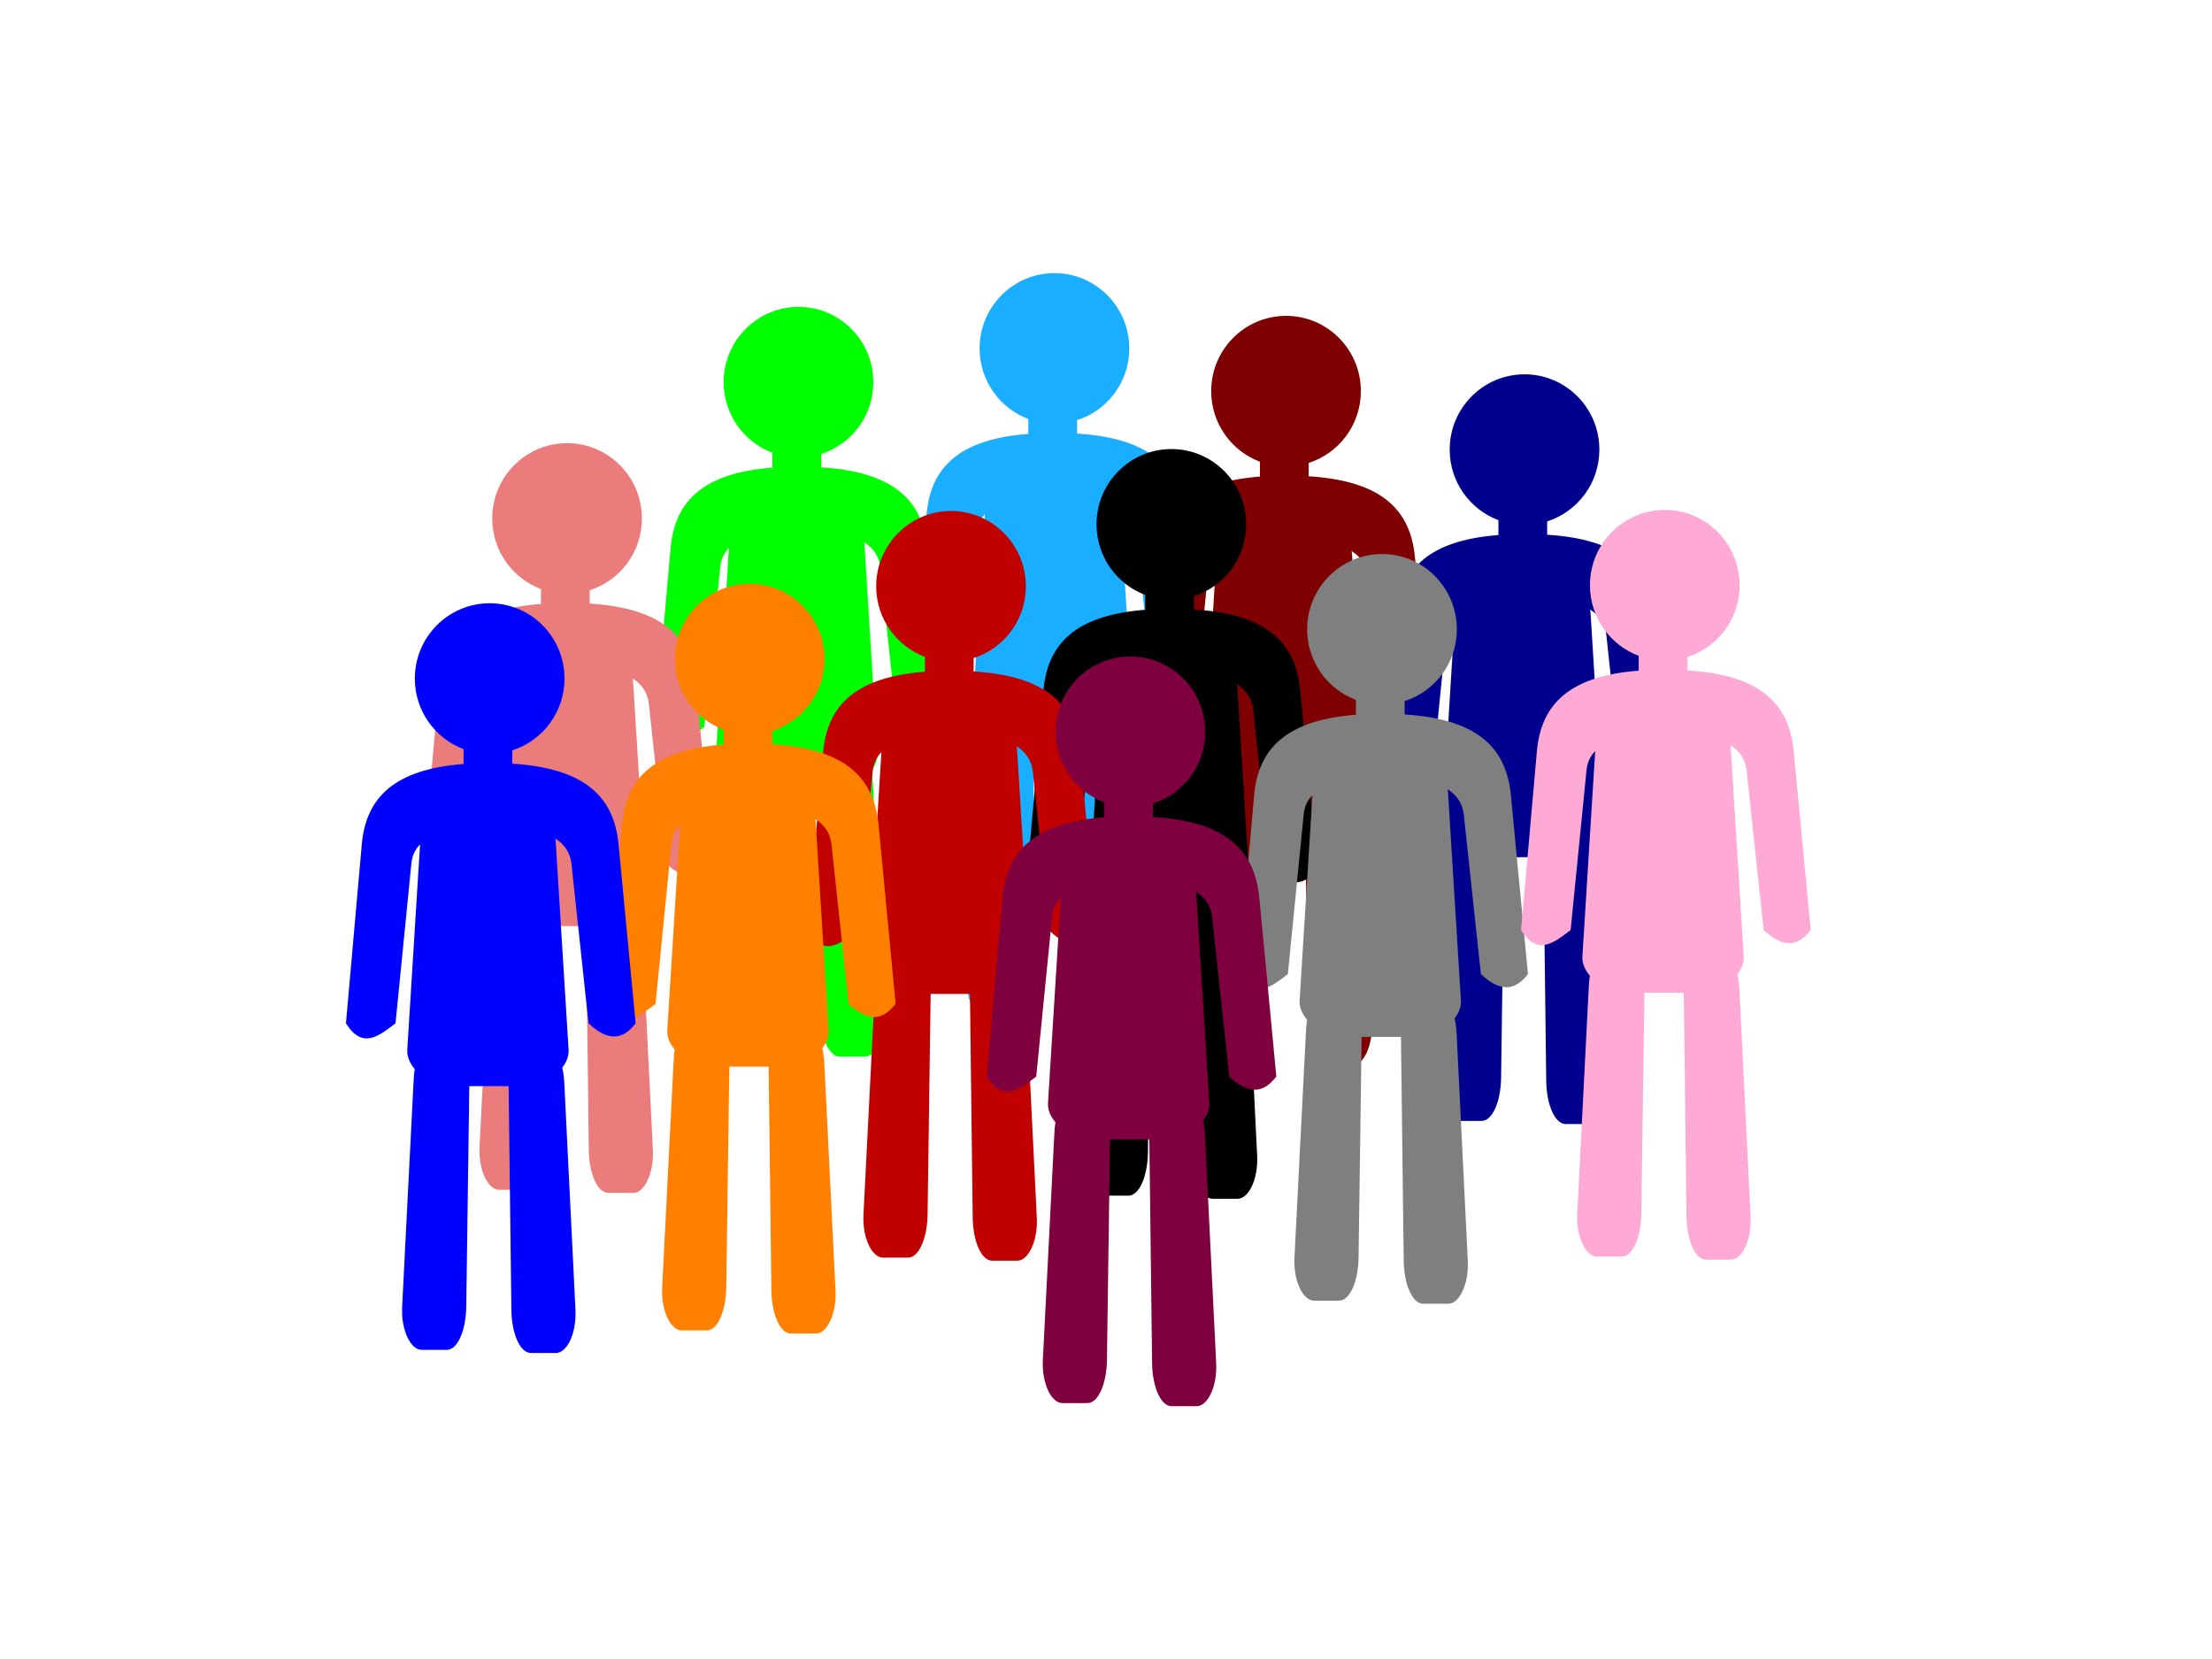
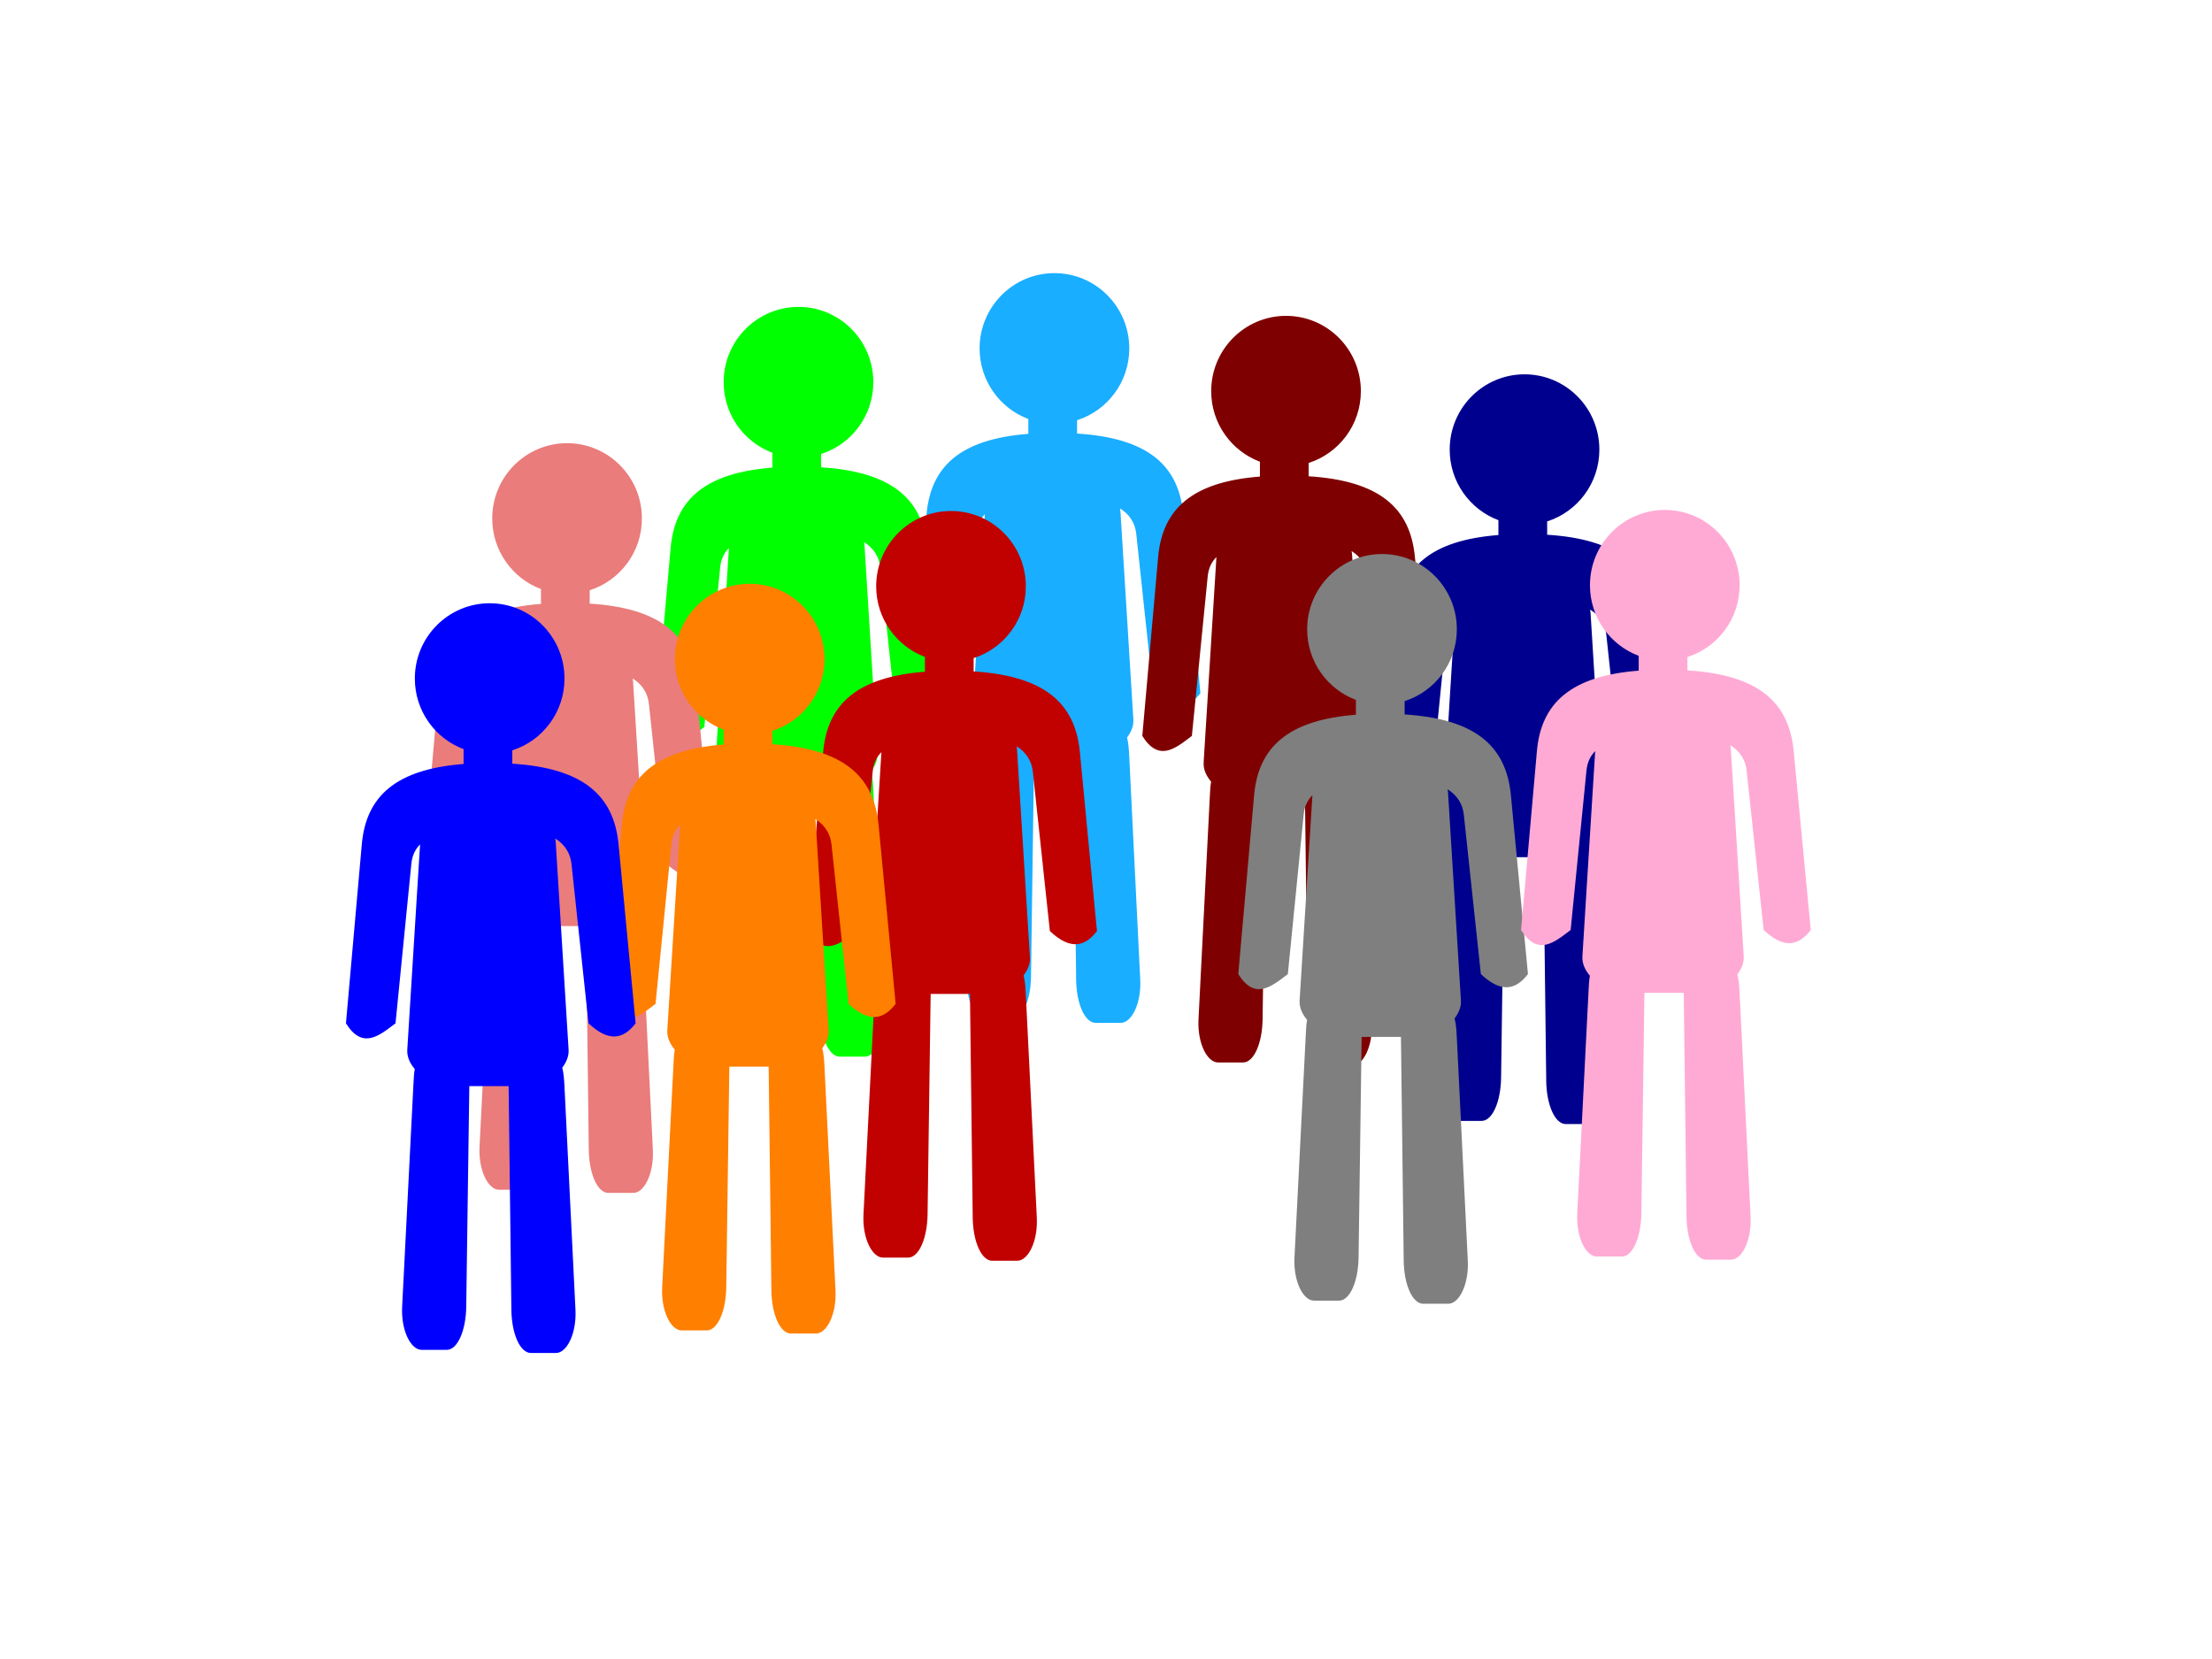
<svg xmlns="http://www.w3.org/2000/svg" width="640" height="480">
  <title>population</title>
  <g>
    <path id="path3787" fill="#19aeff" stroke="#16150e" stroke-width="0" stroke-linecap="round" stroke-miterlimit="4" stroke-dashoffset="0" d="m305.085,79.026c-11.958,0 -21.655,9.753 -21.655,21.785c0,9.358 5.867,17.336 14.099,20.42l0,4.296c-19.632,1.533 -28.215,9.359 -29.448,23.28l-4.582,51.754c4.78,7.659 9.561,3.644 14.341,0l4.582,-46.155c0.206,-2.077 0.933,-4.018 2.523,-5.606l-3.701,59.401c-0.129,2.06 0.794,3.984 2.166,5.607c-0.238,1.28 -0.299,2.684 -0.373,4.156l-3.28,64.595c-0.351,6.905 2.516,12.484 5.643,12.484l7.259,0c3.128,0 5.547,-5.569 5.643,-12.484l0.889,-63.816l11.376,0c0,0.003 0,0.005 0,0.007l0.794,64.711c0.085,6.915 2.516,12.485 5.643,12.485l7.259,0c3.128,0 5.983,-5.579 5.643,-12.485l-3.186,-64.711c-0.096,-1.95 -0.23,-3.778 -0.635,-5.359c1.165,-1.531 1.95,-3.303 1.833,-5.189l-3.701,-59.634c-0.031,-0.503 -0.058,-0.997 -0.165,-1.477c2.885,1.794 4.388,4.42 4.698,7.315l4.934,46.155c6.051,5.714 10.251,4.417 13.626,0l-4.935,-51.755c-1.355,-14.214 -10.252,-22.073 -30.747,-23.363l0,-3.86c8.759,-2.791 15.106,-11.035 15.106,-20.772c0,-12.032 -9.691,-21.785 -21.649,-21.785l0,0z" />
    <path fill="#7f0000" stroke="#16150e" stroke-width="0" stroke-linecap="round" stroke-miterlimit="4" stroke-dashoffset="0" d="m372.091,91.386c-11.958,0 -21.655,9.753 -21.655,21.785c0,9.358 5.867,17.336 14.099,20.42l0,4.295c-19.632,1.533 -28.215,9.359 -29.448,23.28l-4.582,51.754c4.78,7.659 9.561,3.644 14.341,0l4.582,-46.155c0.206,-2.077 0.933,-4.018 2.523,-5.606l-3.701,59.401c-0.129,2.06 0.794,3.984 2.166,5.607c-0.238,1.28 -0.299,2.684 -0.373,4.156l-3.28,64.595c-0.351,6.905 2.516,12.484 5.643,12.484l7.259,0c3.128,0 5.547,-5.569 5.643,-12.484l0.889,-63.816l11.376,0c0,0.003 0,0.005 0,0.007l0.794,64.711c0.085,6.915 2.516,12.485 5.643,12.485l7.259,0c3.128,0 5.983,-5.579 5.643,-12.485l-3.186,-64.711c-0.096,-1.95 -0.23,-3.778 -0.635,-5.359c1.165,-1.531 1.95,-3.303 1.833,-5.189l-3.701,-59.634c-0.031,-0.503 -0.058,-0.997 -0.165,-1.477c2.885,1.794 4.388,4.42 4.698,7.315l4.934,46.155c6.051,5.714 10.251,4.417 13.626,0l-4.935,-51.755c-1.355,-14.214 -10.252,-22.073 -30.747,-23.363l0,-3.86c8.76,-2.791 15.106,-11.035 15.106,-20.772c0,-12.032 -9.691,-21.785 -21.649,-21.785l0,0l-0,0z" id="svg_2" />
    <path fill="#00008e" stroke="#16150e" stroke-width="0" stroke-linecap="round" stroke-miterlimit="4" stroke-dashoffset="0" d="m441.096,108.3c-11.958,0 -21.655,9.753 -21.655,21.785c0,9.358 5.867,17.336 14.099,20.42l0,4.296c-19.632,1.533 -28.215,9.359 -29.448,23.28l-4.582,51.754c4.78,7.659 9.561,3.644 14.341,0l4.582,-46.155c0.206,-2.077 0.933,-4.018 2.523,-5.606l-3.701,59.401c-0.129,2.06 0.794,3.984 2.166,5.607c-0.238,1.28 -0.299,2.684 -0.373,4.156l-3.28,64.595c-0.351,6.905 2.516,12.484 5.643,12.484l7.259,0c3.128,0 5.547,-5.569 5.643,-12.484l0.889,-63.816l11.376,0c0,0.003 0,0.005 0,0.007l0.794,64.711c0.085,6.915 2.516,12.485 5.643,12.485l7.259,0c3.128,0 5.983,-5.579 5.643,-12.485l-3.186,-64.711c-0.096,-1.95 -0.23,-3.778 -0.635,-5.359c1.165,-1.531 1.95,-3.303 1.833,-5.189l-3.701,-59.634c-0.031,-0.503 -0.058,-0.997 -0.165,-1.477c2.885,1.794 4.388,4.42 4.698,7.315l4.934,46.155c6.051,5.714 10.251,4.417 13.626,0l-4.935,-51.755c-1.355,-14.214 -10.252,-22.073 -30.747,-23.363l0,-3.86c8.76,-2.791 15.106,-11.035 15.106,-20.772c0,-12.032 -9.691,-21.785 -21.649,-21.785l0,0z" id="svg_6" />
    <path fill="#00ff00" stroke="#16150e" stroke-width="0" stroke-linecap="round" stroke-miterlimit="4" stroke-dashoffset="0" d="m231.031,88.795c-11.958,0 -21.655,9.753 -21.655,21.785c0,9.358 5.867,17.336 14.099,20.42l0,4.295c-19.632,1.533 -28.215,9.359 -29.448,23.28l-4.582,51.754c4.78,7.659 9.561,3.644 14.341,0l4.582,-46.155c0.206,-2.077 0.933,-4.018 2.523,-5.606l-3.701,59.401c-0.129,2.06 0.794,3.984 2.166,5.607c-0.238,1.28 -0.299,2.684 -0.373,4.156l-3.28,64.595c-0.351,6.905 2.516,12.484 5.643,12.484l7.259,0c3.128,0 5.547,-5.569 5.643,-12.484l0.889,-63.816l11.376,0c0,0.003 0,0.005 0,0.007l0.794,64.711c0.085,6.915 2.516,12.485 5.643,12.485l7.259,0c3.128,0 5.983,-5.579 5.643,-12.485l-3.186,-64.711c-0.096,-1.95 -0.23,-3.778 -0.635,-5.359c1.165,-1.531 1.95,-3.303 1.833,-5.189l-3.701,-59.634c-0.031,-0.503 -0.058,-0.997 -0.165,-1.477c2.885,1.794 4.388,4.42 4.698,7.315l4.934,46.155c6.051,5.714 10.251,4.417 13.626,0l-4.935,-51.755c-1.355,-14.214 -10.252,-22.073 -30.747,-23.363l0,-3.86c8.76,-2.791 15.106,-11.035 15.106,-20.772c0,-12.032 -9.691,-21.785 -21.649,-21.785l0,0l0,0z" id="svg_1" />
-     <path fill="#000000" stroke="#16150e" stroke-width="0" stroke-linecap="round" stroke-miterlimit="4" stroke-dashoffset="0" d="m338.913,129.924c-11.958,0 -21.655,9.753 -21.655,21.785c0,9.358 5.867,17.336 14.099,20.42l0,4.296c-19.632,1.533 -28.215,9.359 -29.448,23.28l-4.582,51.754c4.78,7.659 9.561,3.644 14.341,0l4.582,-46.155c0.206,-2.077 0.933,-4.018 2.523,-5.606l-3.701,59.401c-0.129,2.06 0.794,3.984 2.166,5.607c-0.238,1.28 -0.299,2.684 -0.373,4.156l-3.28,64.595c-0.351,6.905 2.516,12.484 5.643,12.484l7.259,0c3.128,0 5.547,-5.569 5.643,-12.484l0.889,-63.816l11.376,0c0,0.003 0,0.005 0,0.007l0.794,64.711c0.085,6.915 2.516,12.485 5.643,12.485l7.259,0c3.128,0 5.983,-5.579 5.643,-12.485l-3.186,-64.711c-0.096,-1.95 -0.23,-3.778 -0.635,-5.359c1.165,-1.531 1.95,-3.303 1.833,-5.189l-3.701,-59.634c-0.031,-0.503 -0.058,-0.997 -0.165,-1.477c2.885,1.793 4.388,4.42 4.698,7.315l4.934,46.155c6.051,5.714 10.251,4.417 13.626,0l-4.935,-51.755c-1.355,-14.214 -10.252,-22.073 -30.747,-23.363l0,-3.86c8.76,-2.791 15.106,-11.035 15.106,-20.772c0,-12.032 -9.691,-21.785 -21.649,-21.785l0,0z" id="svg_3" />
    <path fill="#7f7f7f" stroke="#16150e" stroke-width="0" stroke-linecap="round" stroke-miterlimit="4" stroke-dashoffset="0" d="m399.859,160.295c-11.958,0 -21.655,9.753 -21.655,21.785c0,9.358 5.867,17.336 14.099,20.42l0,4.296c-19.632,1.533 -28.215,9.359 -29.448,23.28l-4.582,51.754c4.78,7.659 9.561,3.644 14.341,0l4.582,-46.155c0.206,-2.077 0.933,-4.018 2.523,-5.606l-3.701,59.401c-0.129,2.06 0.794,3.984 2.166,5.607c-0.238,1.28 -0.299,2.684 -0.373,4.156l-3.28,64.595c-0.351,6.905 2.516,12.485 5.643,12.485l7.259,0c3.128,0 5.547,-5.569 5.643,-12.485l0.889,-63.816l11.376,0c0,0.003 0,0.005 0,0.007l0.794,64.711c0.085,6.915 2.516,12.485 5.643,12.485l7.259,0c3.128,0 5.983,-5.579 5.643,-12.485l-3.186,-64.711c-0.096,-1.95 -0.23,-3.778 -0.635,-5.359c1.165,-1.531 1.95,-3.303 1.833,-5.189l-3.701,-59.634c-0.031,-0.503 -0.058,-0.997 -0.165,-1.477c2.885,1.793 4.388,4.42 4.698,7.315l4.934,46.155c6.051,5.714 10.251,4.417 13.626,0l-4.935,-51.755c-1.355,-14.214 -10.252,-22.073 -30.747,-23.363l0,-3.86c8.76,-2.791 15.106,-11.035 15.106,-20.772c0,-12.032 -9.691,-21.785 -21.649,-21.785l0,0z" id="svg_4" />
    <path fill="#ea7c7c" stroke="#16150e" stroke-width="0" stroke-linecap="round" stroke-miterlimit="4" stroke-dashoffset="0" d="m164.074,128.225c-11.958,0 -21.655,9.753 -21.655,21.785c0,9.358 5.867,17.336 14.099,20.42l0,4.296c-19.632,1.533 -28.215,9.359 -29.448,23.28l-4.582,51.754c4.78,7.659 9.561,3.644 14.341,0l4.582,-46.155c0.206,-2.077 0.933,-4.018 2.523,-5.606l-3.701,59.401c-0.129,2.06 0.794,3.984 2.166,5.607c-0.238,1.28 -0.299,2.684 -0.373,4.156l-3.28,64.595c-0.351,6.905 2.516,12.484 5.643,12.484l7.259,0c3.128,0 5.547,-5.569 5.643,-12.484l0.889,-63.816l11.376,0c0,0.003 0,0.005 0,0.007l0.794,64.711c0.085,6.915 2.516,12.485 5.643,12.485l7.259,0c3.128,0 5.983,-5.579 5.643,-12.485l-3.186,-64.711c-0.096,-1.95 -0.23,-3.778 -0.635,-5.359c1.165,-1.531 1.95,-3.303 1.833,-5.189l-3.701,-59.634c-0.031,-0.503 -0.058,-0.997 -0.165,-1.477c2.885,1.794 4.388,4.42 4.698,7.315l4.934,46.155c6.051,5.714 10.251,4.417 13.626,0l-4.935,-51.755c-1.355,-14.214 -10.252,-22.073 -30.747,-23.363l0,-3.86c8.759,-2.791 15.106,-11.035 15.106,-20.772c0,-12.032 -9.691,-21.785 -21.649,-21.785l0,0l0,-0z" id="svg_7" />
    <path fill="#c10000" stroke="#16150e" stroke-width="0" stroke-linecap="round" stroke-miterlimit="4" stroke-dashoffset="0" d="m275.16,147.849c-11.958,0 -21.655,9.753 -21.655,21.785c0,9.358 5.867,17.336 14.099,20.42l0,4.296c-19.632,1.533 -28.215,9.359 -29.448,23.28l-4.582,51.754c4.78,7.659 9.561,3.644 14.341,0l4.582,-46.155c0.206,-2.077 0.933,-4.018 2.523,-5.606l-3.701,59.401c-0.129,2.06 0.794,3.984 2.166,5.607c-0.238,1.28 -0.299,2.684 -0.373,4.156l-3.28,64.595c-0.351,6.905 2.516,12.485 5.643,12.485l7.259,0c3.128,0 5.547,-5.569 5.643,-12.485l0.889,-63.816l11.376,0c0,0.003 0,0.005 0,0.007l0.794,64.711c0.085,6.915 2.516,12.485 5.643,12.485l7.259,0c3.128,0 5.983,-5.579 5.643,-12.485l-3.186,-64.711c-0.096,-1.95 -0.23,-3.778 -0.635,-5.359c1.165,-1.531 1.95,-3.303 1.833,-5.189l-3.701,-59.634c-0.031,-0.503 -0.058,-0.997 -0.165,-1.477c2.885,1.793 4.388,4.42 4.698,7.315l4.934,46.155c6.051,5.714 10.251,4.417 13.626,0l-4.935,-51.755c-1.355,-14.214 -10.252,-22.073 -30.747,-23.363l0,-3.86c8.759,-2.791 15.106,-11.035 15.106,-20.772c0,-12.032 -9.691,-21.785 -21.649,-21.785l0,0l0,0z" id="svg_5" />
-     <path fill="#7f003f" stroke="#16150e" stroke-width="0" stroke-linecap="round" stroke-miterlimit="4" stroke-dashoffset="0" d="m327.058,189.94c-11.958,0 -21.655,9.753 -21.655,21.785c0,9.358 5.867,17.336 14.099,20.42l0,4.296c-19.632,1.533 -28.215,9.359 -29.448,23.28l-4.582,51.754c4.78,7.659 9.561,3.644 14.341,0l4.582,-46.155c0.206,-2.077 0.933,-4.018 2.523,-5.606l-3.701,59.401c-0.129,2.06 0.794,3.984 2.166,5.607c-0.238,1.28 -0.299,2.684 -0.373,4.156l-3.28,64.595c-0.351,6.905 2.516,12.484 5.643,12.484l7.259,0c3.128,0 5.547,-5.569 5.643,-12.484l0.889,-63.816l11.376,0c0,0.003 0,0.005 0,0.007l0.794,64.711c0.085,6.915 2.516,12.484 5.643,12.484l7.259,0c3.128,0 5.983,-5.579 5.643,-12.484l-3.186,-64.711c-0.096,-1.95 -0.23,-3.778 -0.635,-5.359c1.165,-1.531 1.95,-3.303 1.833,-5.189l-3.701,-59.634c-0.031,-0.503 -0.058,-0.997 -0.165,-1.477c2.885,1.794 4.388,4.42 4.698,7.315l4.934,46.155c6.051,5.714 10.251,4.417 13.626,0l-4.935,-51.755c-1.355,-14.214 -10.252,-22.073 -30.747,-23.363l0,-3.86c8.76,-2.791 15.106,-11.035 15.106,-20.772c0,-12.032 -9.691,-21.785 -21.649,-21.785l0,0l0,-0z" id="svg_8" />
    <path fill="#ff7f00" stroke="#16150e" stroke-width="0" stroke-linecap="round" stroke-miterlimit="4" stroke-dashoffset="0" d="m216.913,168.908c-11.958,0 -21.655,9.753 -21.655,21.785c0,9.358 5.867,17.336 14.099,20.42l0,4.296c-19.632,1.533 -28.215,9.359 -29.448,23.28l-4.582,51.754c4.78,7.659 9.561,3.644 14.341,0l4.582,-46.155c0.206,-2.077 0.933,-4.018 2.523,-5.606l-3.701,59.401c-0.129,2.06 0.794,3.984 2.166,5.607c-0.238,1.28 -0.299,2.684 -0.373,4.156l-3.28,64.595c-0.351,6.905 2.516,12.484 5.643,12.484l7.259,0c3.128,0 5.547,-5.569 5.643,-12.484l0.889,-63.816l11.376,0c0,0.003 0,0.005 0,0.007l0.794,64.711c0.085,6.915 2.516,12.485 5.643,12.485l7.259,0c3.128,0 5.983,-5.579 5.643,-12.485l-3.186,-64.711c-0.096,-1.95 -0.23,-3.778 -0.635,-5.359c1.165,-1.531 1.95,-3.303 1.833,-5.189l-3.701,-59.634c-0.031,-0.503 -0.058,-0.997 -0.165,-1.477c2.885,1.793 4.388,4.42 4.698,7.315l4.934,46.155c6.051,5.714 10.251,4.417 13.626,0l-4.935,-51.755c-1.355,-14.214 -10.252,-22.073 -30.747,-23.363l0,-3.86c8.759,-2.791 15.106,-11.035 15.106,-20.772c0,-12.032 -9.691,-21.785 -21.649,-21.785l0,0z" id="svg_9" />
    <title>Layer 1</title>
    <path id="svg_10" fill="#ffaad4" stroke="#16150e" stroke-width="0" stroke-linecap="round" stroke-miterlimit="4" stroke-dashoffset="0" d="m481.68,147.54c-11.958,0 -21.655,9.753 -21.655,21.785c0,9.358 5.867,17.336 14.099,20.42l0,4.296c-19.632,1.533 -28.215,9.359 -29.448,23.28l-4.582,51.754c4.78,7.659 9.561,3.644 14.341,0l4.582,-46.155c0.206,-2.077 0.933,-4.018 2.523,-5.606l-3.701,59.401c-0.129,2.06 0.794,3.984 2.166,5.607c-0.238,1.28 -0.299,2.684 -0.373,4.156l-3.28,64.595c-0.351,6.905 2.516,12.484 5.643,12.484l7.259,0c3.128,0 5.547,-5.569 5.643,-12.484l0.889,-63.816l11.376,0c0,0.003 0,0.005 0,0.007l0.794,64.711c0.085,6.915 2.516,12.484 5.643,12.484l7.259,0c3.128,0 5.983,-5.579 5.643,-12.484l-3.186,-64.711c-0.096,-1.95 -0.23,-3.778 -0.635,-5.359c1.165,-1.531 1.95,-3.303 1.833,-5.189l-3.701,-59.634c-0.031,-0.503 -0.058,-0.997 -0.165,-1.477c2.885,1.794 4.388,4.42 4.698,7.315l4.934,46.155c6.051,5.714 10.251,4.417 13.626,0l-4.935,-51.755c-1.355,-14.214 -10.252,-22.073 -30.747,-23.363l0,-3.86c8.76,-2.791 15.106,-11.035 15.106,-20.772c0,-12.032 -9.691,-21.785 -21.649,-21.785l0,0l0,-0z" />
    <path id="svg_11" fill="#0000ff" stroke="#16150e" stroke-width="0" stroke-linecap="round" stroke-miterlimit="4" stroke-dashoffset="0" d="m141.68,174.54c-11.958,0 -21.655,9.753 -21.655,21.785c0,9.358 5.867,17.336 14.099,20.42l0,4.295c-19.632,1.533 -28.215,9.359 -29.448,23.28l-4.582,51.754c4.78,7.659 9.561,3.644 14.341,0l4.582,-46.155c0.206,-2.077 0.933,-4.018 2.523,-5.606l-3.701,59.401c-0.129,2.06 0.794,3.984 2.166,5.607c-0.238,1.28 -0.299,2.684 -0.373,4.156l-3.28,64.595c-0.351,6.905 2.516,12.484 5.643,12.484l7.259,0c3.128,0 5.547,-5.569 5.643,-12.484l0.889,-63.816l11.376,0c0,0.003 0,0.005 0,0.007l0.794,64.711c0.085,6.915 2.516,12.485 5.643,12.485l7.259,0c3.128,0 5.983,-5.579 5.643,-12.485l-3.186,-64.711c-0.096,-1.95 -0.23,-3.778 -0.635,-5.359c1.165,-1.531 1.95,-3.303 1.833,-5.189l-3.701,-59.634c-0.031,-0.503 -0.058,-0.997 -0.165,-1.477c2.885,1.794 4.388,4.42 4.698,7.315l4.934,46.155c6.051,5.714 10.251,4.417 13.626,0l-4.935,-51.755c-1.355,-14.214 -10.252,-22.073 -30.747,-23.363l0,-3.86c8.76,-2.791 15.106,-11.035 15.106,-20.772c0,-12.032 -9.691,-21.785 -21.649,-21.785l0,0l0,0z" />
  </g>
</svg>